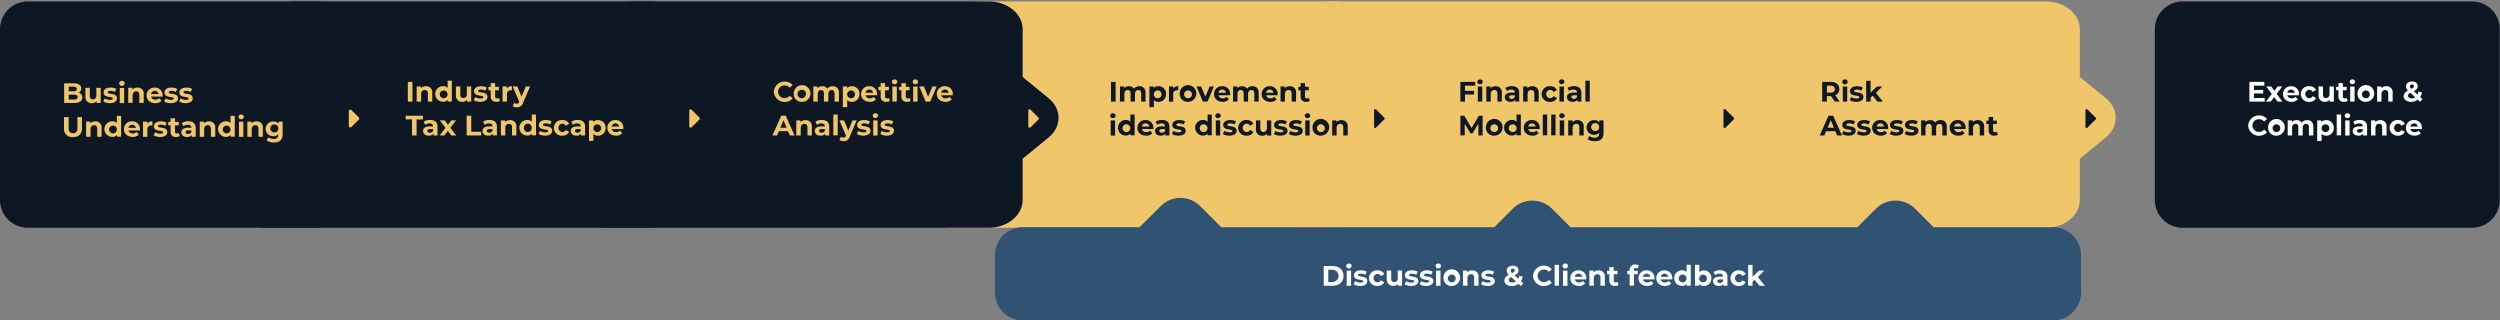
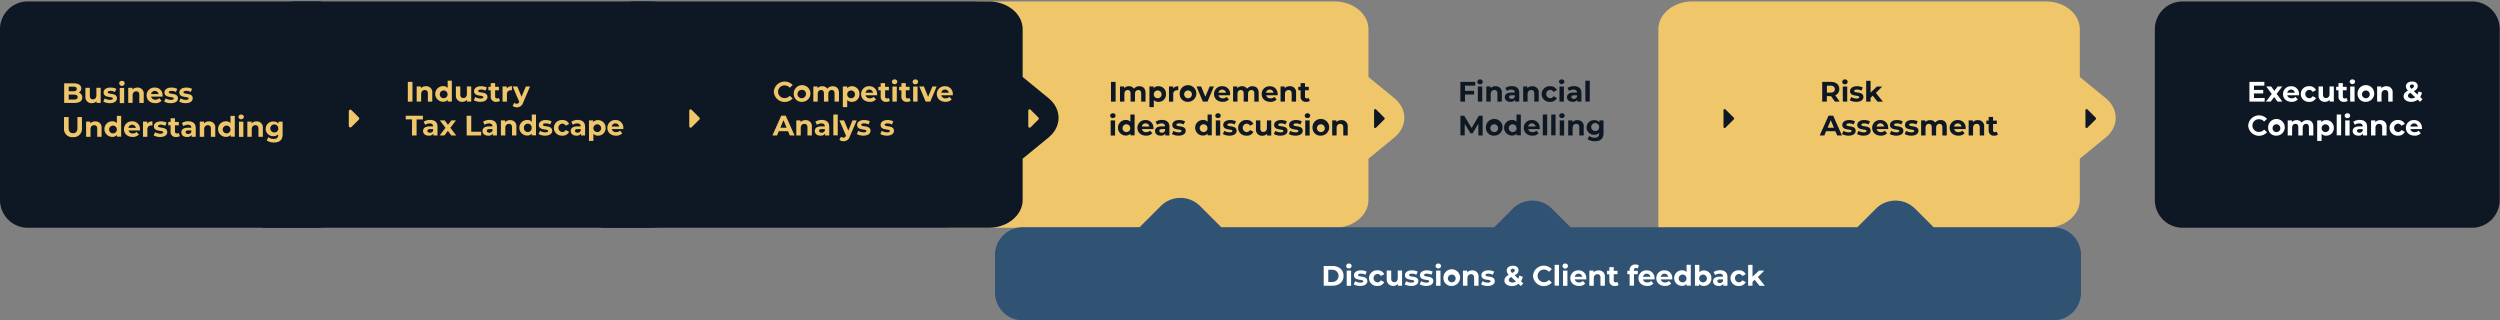
<svg xmlns="http://www.w3.org/2000/svg" id="Camada_1" data-name="Camada 1" viewBox="0 0 1080 138.43">
  <rect x="0" y="0" width="1080" height="138.43" fill="#808080" stroke="none" />
  <defs>
    <style>.cls-1{fill:#f0c66b;}.cls-2{fill:#0e1724;}.cls-3{fill:#305273;}.cls-4{fill:#fff;}</style>
  </defs>
  <path class="cls-1" d="M909.7,59.38l-11.22,9.19V86.39c0,6.62-6.56,12-14.64,12H716.41V12.62c0-6.62,6.56-12,14.65-12H883.83c8.09,0,14.65,5.37,14.65,12V33.25l11.22,9.18C915.42,47.11,915.42,54.7,909.7,59.38Z" />
  <path class="cls-2" d="M905.36,51.56l-3.6,3.59a.49.49,0,0,1-.85-.35V47.61a.5.5,0,0,1,.85-.35l3.6,3.59A.51.51,0,0,1,905.36,51.56Z" />
  <path class="cls-2" d="M792.68,43.9,791,41.52h-1.81V43.9h-2V35.37h3.69c2.28,0,3.7,1.18,3.7,3.1a2.78,2.78,0,0,1-1.75,2.69l1.91,2.74ZM790.83,37h-1.6v3h1.6c1.21,0,1.82-.56,1.82-1.48S792,37,790.83,37Z" />
  <path class="cls-2" d="M795.84,35.37A1.09,1.09,0,0,1,797,34.31a1.07,1.07,0,0,1,1.18,1A1.09,1.09,0,0,1,797,36.43,1.08,1.08,0,0,1,795.84,35.37Zm.23,2H798V43.9h-1.9Z" />
  <path class="cls-2" d="M799.1,43.29l.63-1.37a4.5,4.5,0,0,0,2.28.64c.88,0,1.21-.23,1.21-.6,0-1.07-4,0-4-2.59,0-1.24,1.12-2.12,3-2.12a5.45,5.45,0,0,1,2.52.57l-.63,1.35a3.82,3.82,0,0,0-1.89-.48c-.85,0-1.22.26-1.22.6,0,1.12,4,0,4,2.62,0,1.22-1.13,2.08-3.09,2.08A5.65,5.65,0,0,1,799.1,43.29Z" />
  <path class="cls-2" d="M809,41.33l-.91.9V43.9h-1.9v-9h1.9V40l2.78-2.63h2.26l-2.73,2.77,3,3.78h-2.3Z" />
  <path class="cls-2" d="M792.87,56.68h-4l-.75,1.83h-2l3.8-8.53h2l3.81,8.53h-2.07Zm-.62-1.5-1.36-3.26-1.35,3.26Z" />
  <path class="cls-2" d="M795.75,57.9l.64-1.37a4.43,4.43,0,0,0,2.27.64c.88,0,1.21-.23,1.21-.6,0-1.07-4,0-4-2.59,0-1.24,1.12-2.12,3-2.12a5.45,5.45,0,0,1,2.52.57l-.63,1.35a3.82,3.82,0,0,0-1.89-.48c-.85,0-1.22.26-1.22.6,0,1.13,4,0,4,2.62,0,1.22-1.13,2.08-3.09,2.08A5.65,5.65,0,0,1,795.75,57.9Z" />
  <path class="cls-2" d="M802.22,57.9l.63-1.37a4.44,4.44,0,0,0,2.28.64c.87,0,1.2-.23,1.2-.6,0-1.07-4,0-4-2.59,0-1.24,1.12-2.12,3-2.12a5.45,5.45,0,0,1,2.52.57l-.64,1.35a3.78,3.78,0,0,0-1.88-.48c-.86,0-1.22.26-1.22.6,0,1.13,4,0,4,2.62,0,1.22-1.14,2.08-3.1,2.08A5.64,5.64,0,0,1,802.22,57.9Z" />
  <path class="cls-2" d="M815.7,55.77h-5a1.75,1.75,0,0,0,1.88,1.31,2.2,2.2,0,0,0,1.64-.63l1,1.1a3.44,3.44,0,0,1-2.7,1.05c-2.27,0-3.74-1.42-3.74-3.37a3.33,3.33,0,0,1,3.49-3.37,3.24,3.24,0,0,1,3.41,3.4C815.73,55.4,815.71,55.61,815.7,55.77Zm-5-1.11h3.22a1.63,1.63,0,0,0-3.22,0Z" />
  <path class="cls-2" d="M816.37,57.9l.63-1.37a4.44,4.44,0,0,0,2.28.64c.87,0,1.2-.23,1.2-.6,0-1.07-4,0-4-2.59,0-1.24,1.12-2.12,3-2.12a5.45,5.45,0,0,1,2.52.57l-.64,1.35a3.78,3.78,0,0,0-1.88-.48c-.86,0-1.22.26-1.22.6,0,1.13,4,0,4,2.62,0,1.22-1.14,2.08-3.1,2.08A5.59,5.59,0,0,1,816.37,57.9Z" />
  <path class="cls-2" d="M822.83,57.9l.63-1.37a4.5,4.5,0,0,0,2.28.64c.88,0,1.21-.23,1.21-.6,0-1.07-4,0-4-2.59,0-1.24,1.12-2.12,3-2.12a5.45,5.45,0,0,1,2.52.57l-.63,1.35A3.82,3.82,0,0,0,826,53.3c-.85,0-1.22.26-1.22.6,0,1.13,4,0,4,2.62,0,1.22-1.13,2.08-3.09,2.08A5.65,5.65,0,0,1,822.83,57.9Z" />
  <path class="cls-2" d="M841,54.76v3.75h-1.9V55.05c0-1.06-.48-1.55-1.24-1.55s-1.45.55-1.45,1.72v3.29h-1.9V55.05c0-1.06-.45-1.55-1.24-1.55s-1.44.55-1.44,1.72v3.29h-1.9V52h1.81v.75a2.66,2.66,0,0,1,2.06-.85A2.46,2.46,0,0,1,836,52.93a2.93,2.93,0,0,1,2.36-1.07C839.88,51.86,841,52.76,841,54.76Z" />
  <path class="cls-2" d="M849.15,55.77H844.2a1.75,1.75,0,0,0,1.87,1.31,2.21,2.21,0,0,0,1.65-.63l1,1.1A3.44,3.44,0,0,1,846,58.6c-2.27,0-3.74-1.42-3.74-3.37a3.33,3.33,0,0,1,3.49-3.37,3.24,3.24,0,0,1,3.41,3.4A4.75,4.75,0,0,1,849.15,55.77Zm-5-1.11h3.23a1.64,1.64,0,0,0-3.23,0Z" />
  <path class="cls-2" d="M857.15,54.76v3.75h-1.9V55.05c0-1.06-.48-1.55-1.32-1.55s-1.57.56-1.57,1.77v3.24h-1.9V52h1.81v.76a2.87,2.87,0,0,1,2.17-.86A2.56,2.56,0,0,1,857.15,54.76Z" />
  <path class="cls-2" d="M863.09,58.19a2.68,2.68,0,0,1-1.54.41,2.16,2.16,0,0,1-2.45-2.34v-2.7h-1V52.1h1V50.51H861V52.1h1.63v1.46H861v2.67a.76.76,0,0,0,.82.86,1.23,1.23,0,0,0,.76-.24Z" />
-   <path class="cls-1" d="M753.35,59.38l-11.22,9.19V86.39c0,6.62-6.56,12-14.64,12H560.06V12.62c0-6.62,6.56-12,14.65-12H727.48c8.09,0,14.65,5.37,14.65,12V33.25l11.22,9.18C759.07,47.11,759.07,54.7,753.35,59.38Z" />
  <path class="cls-2" d="M749,51.56l-3.6,3.59a.49.49,0,0,1-.85-.35V47.61a.5.5,0,0,1,.85-.35l3.6,3.59A.51.51,0,0,1,749,51.56Z" />
  <path class="cls-2" d="M632.88,37v2.25h3.94v1.58h-3.94V43.9h-2V35.37h6.44V37Z" />
  <path class="cls-2" d="M638.2,35.37a1.09,1.09,0,0,1,1.18-1.06,1.07,1.07,0,0,1,1.18,1,1.09,1.09,0,0,1-1.18,1.09A1.08,1.08,0,0,1,638.2,35.37Zm.23,2h1.9V43.9h-1.9Z" />
  <path class="cls-2" d="M648.79,40.15V43.9h-1.9V40.44c0-1.06-.49-1.55-1.33-1.55s-1.57.56-1.57,1.77V43.9h-1.9V37.35h1.82v.76a2.86,2.86,0,0,1,2.16-.86A2.57,2.57,0,0,1,648.79,40.15Z" />
  <path class="cls-2" d="M656.3,40.16V43.9h-1.78v-.82a2.13,2.13,0,0,1-2,.91c-1.54,0-2.45-.85-2.45-2s.82-2,2.81-2h1.51c0-.82-.48-1.29-1.51-1.29a3.16,3.16,0,0,0-1.89.61L650.32,38a5.06,5.06,0,0,1,2.83-.79C655.14,37.25,656.3,38.17,656.3,40.16Zm-1.9,1.67v-.67h-1.3c-.89,0-1.17.33-1.17.76s.4.8,1.07.8A1.41,1.41,0,0,0,654.4,41.83Z" />
  <path class="cls-2" d="M664.72,40.15V43.9h-1.9V40.44c0-1.06-.49-1.55-1.33-1.55s-1.57.56-1.57,1.77V43.9H658V37.35h1.81v.76a2.87,2.87,0,0,1,2.17-.86A2.57,2.57,0,0,1,664.72,40.15Z" />
  <path class="cls-2" d="M666,40.62a3.38,3.38,0,0,1,3.65-3.37,3,3,0,0,1,2.94,1.67l-1.48.79a1.63,1.63,0,0,0-1.47-.9,1.82,1.82,0,0,0,0,3.63,1.61,1.61,0,0,0,1.47-.91l1.48.81A3,3,0,0,1,669.67,44,3.38,3.38,0,0,1,666,40.62Z" />
  <path class="cls-2" d="M673.47,35.37a1.09,1.09,0,0,1,1.18-1.06,1.07,1.07,0,0,1,1.18,1,1.19,1.19,0,0,1-2.36,0Zm.23,2h1.9V43.9h-1.9Z" />
  <path class="cls-2" d="M683.16,40.16V43.9h-1.78v-.82a2.13,2.13,0,0,1-2,.91c-1.54,0-2.45-.85-2.45-2s.81-2,2.81-2h1.51c0-.82-.49-1.29-1.51-1.29a3.16,3.16,0,0,0-1.89.61L677.18,38a5.06,5.06,0,0,1,2.83-.79C682,37.25,683.16,38.17,683.16,40.16Zm-1.9,1.67v-.67H680c-.89,0-1.17.33-1.17.76s.4.8,1.07.8A1.41,1.41,0,0,0,681.26,41.83Z" />
  <path class="cls-2" d="M684.88,34.86h1.9v9h-1.9Z" />
  <path class="cls-2" d="M638.66,58.51V53.39l-2.51,4.22h-.89l-2.5-4.11v5H630.9V50h1.64l3.19,5.3,3.14-5.3h1.62l0,8.53Z" />
  <path class="cls-2" d="M641.91,55.23a3.61,3.61,0,1,1,3.6,3.37A3.37,3.37,0,0,1,641.91,55.23Zm5.27,0a1.68,1.68,0,1,0-1.67,1.82A1.65,1.65,0,0,0,647.18,55.23Z" />
  <path class="cls-2" d="M657,49.47v9h-1.81v-.76a2.52,2.52,0,0,1-2.05.85,3.37,3.37,0,0,1,0-6.74,2.48,2.48,0,0,1,2,.79V49.47Zm-1.86,5.76a1.68,1.68,0,1,0-1.67,1.82A1.66,1.66,0,0,0,655.18,55.23Z" />
  <path class="cls-2" d="M665.18,55.77h-5a1.76,1.76,0,0,0,1.88,1.31,2.2,2.2,0,0,0,1.64-.63l1,1.1a3.44,3.44,0,0,1-2.7,1.05c-2.27,0-3.74-1.42-3.74-3.37a3.34,3.34,0,0,1,3.5-3.37,3.24,3.24,0,0,1,3.4,3.4C665.21,55.4,665.19,55.61,665.18,55.77Zm-5-1.11h3.22a1.63,1.63,0,0,0-3.22,0Z" />
  <path class="cls-2" d="M666.48,49.47h1.9v9h-1.9Z" />
  <path class="cls-2" d="M670.15,49.47H672v9h-1.89Z" />
  <path class="cls-2" d="M673.58,50a1.09,1.09,0,0,1,1.18-1.06,1.07,1.07,0,0,1,1.18,1A1.09,1.09,0,0,1,674.76,51,1.08,1.08,0,0,1,673.58,50Zm.23,2h1.9v6.55h-1.9Z" />
  <path class="cls-2" d="M684.17,54.76v3.75h-1.9V55.05c0-1.06-.48-1.55-1.33-1.55s-1.57.56-1.57,1.77v3.24h-1.9V52h1.82v.76a2.87,2.87,0,0,1,2.17-.86A2.57,2.57,0,0,1,684.17,54.76Z" />
  <path class="cls-2" d="M692.72,52v5.45c0,2.44-1.32,3.56-3.68,3.56a5.42,5.42,0,0,1-3.21-.9l.75-1.37a3.92,3.92,0,0,0,2.32.75c1.33,0,1.92-.61,1.92-1.8v-.27a2.73,2.73,0,0,1-2.07.81,3.17,3.17,0,1,1,0-6.33,2.62,2.62,0,0,1,2.17.94V52ZM690.84,55a1.72,1.72,0,1,0-1.71,1.6A1.59,1.59,0,0,0,690.84,55Z" />
  <path class="cls-1" d="M602.39,59.38l-11.22,9.19V86.39c0,6.62-6.56,12-14.64,12H409.1V12.62c0-6.62,6.56-12,14.65-12H576.52c8.09,0,14.65,5.37,14.65,12V33.25l11.22,9.18C608.11,47.11,608.11,54.7,602.39,59.38Z" />
  <path class="cls-2" d="M598.05,51.56l-3.6,3.59a.49.49,0,0,1-.85-.35V47.61a.5.5,0,0,1,.85-.35l3.6,3.59A.51.51,0,0,1,598.05,51.56Z" />
  <path class="cls-2" d="M479.94,35.37h2V43.9h-2Z" />
  <path class="cls-2" d="M494.87,40.15V43.9H493V40.44c0-1.06-.47-1.55-1.24-1.55s-1.45.55-1.45,1.72V43.9h-1.9V40.44c0-1.06-.45-1.55-1.24-1.55s-1.44.55-1.44,1.72V43.9h-1.9V37.35h1.82v.75a2.62,2.62,0,0,1,2.05-.85,2.44,2.44,0,0,1,2.16,1.07,2.94,2.94,0,0,1,2.36-1.07C493.75,37.25,494.87,38.15,494.87,40.15Z" />
  <path class="cls-2" d="M503.71,40.62A3.18,3.18,0,0,1,500.45,44a2.54,2.54,0,0,1-2-.79v3.06h-1.9V37.35h1.82v.75a2.54,2.54,0,0,1,2.06-.85A3.18,3.18,0,0,1,503.71,40.62Zm-1.92,0a1.68,1.68,0,1,0-1.67,1.82A1.65,1.65,0,0,0,501.79,40.62Z" />
  <path class="cls-2" d="M509,37.25V39l-.42,0a1.61,1.61,0,0,0-1.75,1.82v3.1H505V37.35h1.82v.86A2.64,2.64,0,0,1,509,37.25Z" />
  <path class="cls-2" d="M509.63,40.62a3.6,3.6,0,1,1,3.6,3.37A3.37,3.37,0,0,1,509.63,40.62Zm5.27,0a1.68,1.68,0,1,0-1.67,1.82A1.65,1.65,0,0,0,514.9,40.62Z" />
  <path class="cls-2" d="M524.41,37.35l-2.77,6.55h-2l-2.75-6.55h2l1.82,4.45,1.87-4.45Z" />
  <path class="cls-2" d="M531.38,41.16h-5a1.75,1.75,0,0,0,1.87,1.31,2.25,2.25,0,0,0,1.65-.63l1,1.09a3.41,3.41,0,0,1-2.7,1.06c-2.27,0-3.74-1.42-3.74-3.37A3.33,3.33,0,0,1,528,37.25a3.24,3.24,0,0,1,3.41,3.4A4.75,4.75,0,0,1,531.38,41.16Zm-5-1.11h3.23a1.64,1.64,0,0,0-3.23,0Z" />
  <path class="cls-2" d="M543.75,40.15V43.9h-1.89V40.44c0-1.06-.48-1.55-1.25-1.55s-1.45.55-1.45,1.72V43.9h-1.89V40.44c0-1.06-.46-1.55-1.25-1.55s-1.43.55-1.43,1.72V43.9h-1.9V37.35h1.81v.75a2.66,2.66,0,0,1,2.06-.85,2.43,2.43,0,0,1,2.15,1.07,3,3,0,0,1,2.37-1.07C542.63,37.25,543.75,38.15,543.75,40.15Z" />
  <path class="cls-2" d="M551.91,41.16H547a1.74,1.74,0,0,0,1.87,1.31,2.25,2.25,0,0,0,1.65-.63l1,1.09A3.43,3.43,0,0,1,548.78,44c-2.26,0-3.74-1.42-3.74-3.37a3.34,3.34,0,0,1,3.5-3.37,3.25,3.25,0,0,1,3.41,3.4C552,40.79,551.92,41,551.91,41.16Zm-5-1.11h3.23a1.64,1.64,0,0,0-3.23,0Z" />
  <path class="cls-2" d="M559.91,40.15V43.9H558V40.44c0-1.06-.48-1.55-1.33-1.55s-1.57.56-1.57,1.77V43.9h-1.9V37.35H555v.76a2.87,2.87,0,0,1,2.17-.86A2.57,2.57,0,0,1,559.91,40.15Z" />
  <path class="cls-2" d="M565.85,43.58a2.7,2.7,0,0,1-1.54.41,2.16,2.16,0,0,1-2.45-2.35V39h-1V37.49h1V35.9h1.9v1.59h1.63V39h-1.63v2.67a.76.76,0,0,0,.82.86,1.23,1.23,0,0,0,.76-.24Z" />
  <path class="cls-2" d="M479.58,50a1.09,1.09,0,0,1,1.18-1.06,1.07,1.07,0,0,1,1.18,1A1.09,1.09,0,0,1,480.76,51,1.08,1.08,0,0,1,479.58,50Zm.23,2h1.9v6.55h-1.9Z" />
  <path class="cls-2" d="M490.15,49.47v9h-1.82v-.76a2.52,2.52,0,0,1-2,.85,3.37,3.37,0,0,1,0-6.74,2.51,2.51,0,0,1,2,.79V49.47Zm-1.87,5.76a1.68,1.68,0,1,0-1.67,1.82A1.66,1.66,0,0,0,488.28,55.23Z" />
  <path class="cls-2" d="M498.28,55.77h-5a1.76,1.76,0,0,0,1.88,1.31,2.2,2.2,0,0,0,1.64-.63l1,1.1a3.44,3.44,0,0,1-2.7,1.05c-2.27,0-3.74-1.42-3.74-3.37a3.34,3.34,0,0,1,3.5-3.37,3.25,3.25,0,0,1,3.41,3.4C498.32,55.4,498.29,55.61,498.28,55.77Zm-5-1.11h3.23a1.56,1.56,0,0,0-1.61-1.36A1.54,1.54,0,0,0,493.3,54.66Z" />
  <path class="cls-2" d="M505.19,54.77v3.74h-1.77v-.82a2.16,2.16,0,0,1-2,.91c-1.53,0-2.45-.85-2.45-2s.82-2,2.82-2h1.5c0-.82-.48-1.29-1.5-1.29a3.12,3.12,0,0,0-1.89.61l-.68-1.33a5,5,0,0,1,2.82-.79C504,51.86,505.19,52.78,505.19,54.77Zm-1.9,1.67v-.67H502c-.89,0-1.17.33-1.17.76s.41.8,1.08.8A1.39,1.39,0,0,0,503.29,56.44Z" />
  <path class="cls-2" d="M506.28,57.9l.63-1.37a4.47,4.47,0,0,0,2.28.64c.87,0,1.2-.23,1.2-.6,0-1.07-3.95,0-3.95-2.59,0-1.24,1.12-2.12,3-2.12a5.45,5.45,0,0,1,2.52.57l-.63,1.35a3.84,3.84,0,0,0-1.89-.48c-.85,0-1.22.26-1.22.6,0,1.13,4,0,4,2.62,0,1.22-1.13,2.08-3.1,2.08A5.64,5.64,0,0,1,506.28,57.9Z" />
  <path class="cls-2" d="M523.49,49.47v9h-1.81v-.76a2.52,2.52,0,0,1-2,.85,3.37,3.37,0,0,1,0-6.74,2.48,2.48,0,0,1,2,.79V49.47Zm-1.86,5.76A1.68,1.68,0,1,0,520,57.05,1.66,1.66,0,0,0,521.63,55.23Z" />
  <path class="cls-2" d="M525,50a1.09,1.09,0,0,1,1.18-1.06,1.07,1.07,0,0,1,1.18,1A1.09,1.09,0,0,1,526.2,51,1.08,1.08,0,0,1,525,50Zm.23,2h1.9v6.55h-1.9Z" />
  <path class="cls-2" d="M528.28,57.9l.63-1.37a4.5,4.5,0,0,0,2.28.64c.88,0,1.2-.23,1.2-.6,0-1.07-3.95,0-3.95-2.59,0-1.24,1.12-2.12,3-2.12a5.45,5.45,0,0,1,2.52.57l-.63,1.35a3.82,3.82,0,0,0-1.89-.48c-.85,0-1.22.26-1.22.6,0,1.13,4,0,4,2.62,0,1.22-1.13,2.08-3.09,2.08A5.65,5.65,0,0,1,528.28,57.9Z" />
  <path class="cls-2" d="M534.89,55.23a3.38,3.38,0,0,1,3.65-3.37,3,3,0,0,1,2.94,1.67l-1.48.79a1.62,1.62,0,0,0-1.47-.9,1.82,1.82,0,0,0,0,3.63,1.6,1.6,0,0,0,1.47-.9l1.48.8a3,3,0,0,1-2.94,1.65A3.38,3.38,0,0,1,534.89,55.23Z" />
  <path class="cls-2" d="M549.17,52v6.55h-1.8v-.78a2.65,2.65,0,0,1-2,.87,2.6,2.6,0,0,1-2.8-2.94V52h1.9v3.42c0,1.09.48,1.58,1.32,1.58s1.51-.56,1.51-1.76V52Z" />
  <path class="cls-2" d="M550.3,57.9l.64-1.37a4.43,4.43,0,0,0,2.27.64c.88,0,1.21-.23,1.21-.6,0-1.07-4,0-4-2.59,0-1.24,1.12-2.12,3-2.12a5.42,5.42,0,0,1,2.52.57l-.63,1.35a3.79,3.79,0,0,0-1.89-.48c-.85,0-1.21.26-1.21.6,0,1.13,4,0,4,2.62,0,1.22-1.13,2.08-3.09,2.08A5.65,5.65,0,0,1,550.3,57.9Z" />
  <path class="cls-2" d="M556.77,57.9l.63-1.37a4.5,4.5,0,0,0,2.28.64c.88,0,1.2-.23,1.2-.6,0-1.07-4,0-4-2.59,0-1.24,1.12-2.12,3-2.12a5.45,5.45,0,0,1,2.52.57l-.63,1.35A3.82,3.82,0,0,0,560,53.3c-.85,0-1.22.26-1.22.6,0,1.13,4,0,4,2.62,0,1.22-1.13,2.08-3.09,2.08A5.65,5.65,0,0,1,556.77,57.9Z" />
  <path class="cls-2" d="M563.64,50a1.09,1.09,0,0,1,1.18-1.06A1.07,1.07,0,0,1,566,50,1.09,1.09,0,0,1,564.82,51,1.08,1.08,0,0,1,563.64,50Zm.23,2h1.9v6.55h-1.9Z" />
  <path class="cls-2" d="M567,55.23a3.61,3.61,0,1,1,3.61,3.37A3.38,3.38,0,0,1,567,55.23Zm5.28,0a1.68,1.68,0,1,0-1.67,1.82A1.65,1.65,0,0,0,572.32,55.23Z" />
  <path class="cls-2" d="M582.21,54.76v3.75H580.3V55.05c0-1.06-.48-1.55-1.32-1.55s-1.57.56-1.57,1.77v3.24h-1.9V52h1.81v.76a2.87,2.87,0,0,1,2.17-.86A2.57,2.57,0,0,1,582.21,54.76Z" />
  <path class="cls-2" d="M453,59.38l-11.22,9.19V86.39c0,6.62-6.55,12-14.64,12H259.73V12.62c0-6.62,6.55-12,14.65-12H427.14c8.09,0,14.65,5.37,14.65,12V33.25L453,42.43C458.73,47.11,458.73,54.7,453,59.38Z" />
  <path class="cls-1" d="M448.61,51.62,445.22,55a.59.59,0,0,1-1-.42V47.82a.58.58,0,0,1,1-.41l3.39,3.38A.59.59,0,0,1,448.61,51.62Z" />
  <path class="cls-1" d="M334.29,39.63a4.7,4.7,0,0,1,8.14-2.89l-1.27,1.17a2.73,2.73,0,0,0-2.14-1,2.73,2.73,0,1,0,0,5.45,2.71,2.71,0,0,0,2.14-1l1.27,1.17a4.69,4.69,0,0,1-8.14-2.89Z" />
  <path class="cls-1" d="M342.9,40.62A3.61,3.61,0,1,1,346.5,44,3.37,3.37,0,0,1,342.9,40.62Zm5.27,0a1.65,1.65,0,0,0-1.67-1.81,1.82,1.82,0,1,0,1.67,1.81Z" />
  <path class="cls-1" d="M362.43,40.15V43.9h-1.9V40.44c0-1.06-.47-1.55-1.24-1.55s-1.45.55-1.45,1.72V43.9h-1.9V40.44c0-1.06-.45-1.55-1.24-1.55s-1.44.55-1.44,1.72V43.9h-1.9V37.35h1.82v.75a2.65,2.65,0,0,1,2.06-.85,2.43,2.43,0,0,1,2.15,1.07,2.94,2.94,0,0,1,2.36-1.07C361.31,37.25,362.43,38.15,362.43,40.15Z" />
  <path class="cls-1" d="M371.27,40.62A3.17,3.17,0,0,1,368,44a2.54,2.54,0,0,1-2-.79v3.06h-1.9V37.35H366v.75a2.54,2.54,0,0,1,2.06-.85A3.17,3.17,0,0,1,371.27,40.62Zm-1.92,0a1.68,1.68,0,1,0-1.67,1.82A1.65,1.65,0,0,0,369.35,40.62Z" />
  <path class="cls-1" d="M378.92,41.16h-5a1.75,1.75,0,0,0,1.88,1.31,2.24,2.24,0,0,0,1.64-.63l1,1.09a3.41,3.41,0,0,1-2.7,1.06c-2.27,0-3.74-1.42-3.74-3.37a3.33,3.33,0,0,1,3.49-3.37,3.24,3.24,0,0,1,3.41,3.4C379,40.79,378.93,41,378.92,41.16Zm-5-1.11h3.22a1.63,1.63,0,0,0-3.22,0Z" />
  <path class="cls-1" d="M384.44,43.58a2.7,2.7,0,0,1-1.54.41,2.16,2.16,0,0,1-2.45-2.35V39h-1V37.49h1V35.9h1.9v1.59H384V39h-1.63v2.67a.76.76,0,0,0,.82.86,1.23,1.23,0,0,0,.76-.24Z" />
  <path class="cls-1" d="M385.28,35.37a1.1,1.1,0,0,1,1.19-1.06,1.07,1.07,0,0,1,1.18,1,1.19,1.19,0,0,1-2.37,0Zm.24,2h1.9V43.9h-1.9Z" />
  <path class="cls-1" d="M393.41,43.58a2.74,2.74,0,0,1-1.55.41,2.16,2.16,0,0,1-2.45-2.35V39h-1V37.49h1V35.9h1.9v1.59h1.63V39h-1.63v2.67a.76.76,0,0,0,.82.86,1.23,1.23,0,0,0,.76-.24Z" />
  <path class="cls-1" d="M394.25,35.37a1.09,1.09,0,0,1,1.18-1.06,1.07,1.07,0,0,1,1.18,1,1.09,1.09,0,0,1-1.18,1.09A1.08,1.08,0,0,1,394.25,35.37Zm.23,2h1.9V43.9h-1.9Z" />
  <path class="cls-1" d="M404.64,37.35l-2.76,6.55h-2l-2.75-6.55h2l1.81,4.45,1.88-4.45Z" />
  <path class="cls-1" d="M411.62,41.16h-5a1.76,1.76,0,0,0,1.88,1.31,2.24,2.24,0,0,0,1.64-.63l1,1.09a3.41,3.41,0,0,1-2.7,1.06c-2.26,0-3.74-1.42-3.74-3.37a3.34,3.34,0,0,1,3.5-3.37,3.25,3.25,0,0,1,3.41,3.4C411.66,40.79,411.63,41,411.62,41.16Zm-5-1.11h3.23a1.56,1.56,0,0,0-1.61-1.36A1.54,1.54,0,0,0,406.64,40.05Z" />
  <path class="cls-1" d="M340.44,56.68h-4l-.75,1.83h-2l3.8-8.53h1.95l3.81,8.53H341.2Zm-.62-1.5-1.35-3.26-1.35,3.26Z" />
  <path class="cls-1" d="M350.72,54.76v3.75h-1.9V55.05c0-1.06-.49-1.55-1.33-1.55s-1.57.56-1.57,1.77v3.24H344V52h1.82v.76a2.84,2.84,0,0,1,2.16-.86A2.57,2.57,0,0,1,350.72,54.76Z" />
  <path class="cls-1" d="M358.23,54.77v3.74h-1.78v-.82a2.13,2.13,0,0,1-2,.91c-1.54,0-2.45-.85-2.45-2s.81-2,2.81-2h1.51c0-.82-.49-1.29-1.51-1.29a3.16,3.16,0,0,0-1.89.61l-.68-1.33a5.06,5.06,0,0,1,2.83-.79C357.07,51.86,358.23,52.78,358.23,54.77Zm-1.9,1.67v-.67H355c-.89,0-1.17.33-1.17.76s.4.8,1.07.8A1.41,1.41,0,0,0,356.33,56.44Z" />
  <path class="cls-1" d="M360,49.47h1.9v9H360Z" />
  <path class="cls-1" d="M370.11,52l-3,6.95A2.7,2.7,0,0,1,364.44,61a2.91,2.91,0,0,1-1.83-.6l.7-1.35a1.7,1.7,0,0,0,1.07.41c.52,0,.81-.23,1.07-.81l0-.06L362.64,52h2l1.84,4.44L368.29,52Z" />
  <path class="cls-1" d="M370.16,57.9l.63-1.37a4.5,4.5,0,0,0,2.28.64c.88,0,1.21-.23,1.21-.6,0-1.07-4,0-4-2.59,0-1.24,1.12-2.12,3-2.12a5.45,5.45,0,0,1,2.52.57l-.63,1.35a3.82,3.82,0,0,0-1.89-.48c-.85,0-1.22.26-1.22.6,0,1.13,4,0,4,2.62,0,1.22-1.13,2.08-3.09,2.08A5.65,5.65,0,0,1,370.16,57.9Z" />
-   <path class="cls-1" d="M377,50a1.09,1.09,0,0,1,1.18-1.06,1.07,1.07,0,0,1,1.18,1A1.19,1.19,0,0,1,377,50Zm.23,2h1.9v6.55h-1.9Z" />
  <path class="cls-1" d="M380.29,57.9l.63-1.37a4.5,4.5,0,0,0,2.28.64c.88,0,1.21-.23,1.21-.6,0-1.07-4,0-4-2.59,0-1.24,1.12-2.12,3-2.12a5.45,5.45,0,0,1,2.52.57l-.63,1.35a3.82,3.82,0,0,0-1.89-.48c-.85,0-1.22.26-1.22.6,0,1.13,4,0,4,2.62,0,1.22-1.13,2.08-3.09,2.08A5.65,5.65,0,0,1,380.29,57.9Z" />
  <path class="cls-2" d="M306.55,59.38l-11.23,9.19V86.39c0,6.62-6.55,12-14.63,12H113.26V12.62c0-6.62,6.56-12,14.65-12H280.67c8.09,0,14.65,5.37,14.65,12V33.25l11.23,9.18C312.27,47.11,312.27,54.7,306.55,59.38Z" />
  <path class="cls-2" d="M158.16,59.38,149,68.57V86.39a12,12,0,0,1-12,12H12a12,12,0,0,1-12-12V12.62a12,12,0,0,1,12-12H137a12,12,0,0,1,12,12V33.25l9.18,9.18A12,12,0,0,1,158.16,59.38Z" />
  <path class="cls-3" d="M899,110.16v16.23a12,12,0,0,1-12,12H441.84a12,12,0,0,1-12-12V110.16a12,12,0,0,1,12-12h50.45L501.48,89a12,12,0,0,1,16.95,0l9.18,9.19H645.49l8-8a12,12,0,0,1,17,0l8,8H802.35l8-8a12,12,0,0,1,17,0l8,8H887A12,12,0,0,1,899,110.16Z" />
  <path class="cls-1" d="M155,51.69l-3.16,3.15a.68.68,0,0,1-1.16-.48V48.05a.68.68,0,0,1,1.16-.48L155,50.72A.7.7,0,0,1,155,51.69Z" />
  <path class="cls-1" d="M302.14,51.62,298.76,55a.59.59,0,0,1-1-.42V47.82a.58.58,0,0,1,1-.41l3.38,3.38A.59.59,0,0,1,302.14,51.62Z" />
  <path class="cls-1" d="M35.54,42.15c0,1.47-1.17,2.32-3.41,2.32H27.72V36h4.16c2.14,0,3.23.89,3.23,2.22A2,2,0,0,1,34,40,2.12,2.12,0,0,1,35.54,42.15Zm-5.86-4.71v2h2c1,0,1.49-.34,1.49-1s-.53-1-1.49-1Zm3.87,4.5c0-.72-.55-1.06-1.57-1.06h-2.3V43H32C33,43,33.55,42.67,33.55,41.94Z" />
  <path class="cls-1" d="M43.5,37.92v6.55H41.7V43.7a2.66,2.66,0,0,1-2,.87,2.61,2.61,0,0,1-2.8-2.94V37.92h1.9v3.43c0,1.09.49,1.58,1.33,1.58s1.51-.56,1.51-1.77V37.92Z" />
  <path class="cls-1" d="M44.63,43.87l.64-1.37a4.43,4.43,0,0,0,2.27.64c.88,0,1.21-.24,1.21-.6,0-1.07-4,0-4-2.59,0-1.25,1.12-2.12,3-2.12a5.33,5.33,0,0,1,2.52.57l-.63,1.35a3.73,3.73,0,0,0-1.89-.49c-.85,0-1.22.27-1.22.61,0,1.12,4,0,4,2.62,0,1.22-1.13,2.08-3.09,2.08A5.65,5.65,0,0,1,44.63,43.87Z" />
  <path class="cls-1" d="M51.5,36a1.08,1.08,0,0,1,1.18-1.06,1.06,1.06,0,0,1,1.18,1,1.18,1.18,0,0,1-2.36,0Zm.23,2h1.9v6.55h-1.9Z" />
  <path class="cls-1" d="M62.09,40.72v3.75h-1.9V41c0-1.06-.48-1.55-1.32-1.55s-1.58.56-1.58,1.77v3.23H55.4V37.92h1.81v.77a2.87,2.87,0,0,1,2.17-.86A2.56,2.56,0,0,1,62.09,40.72Z" />
  <path class="cls-1" d="M70.26,41.74h-5a1.74,1.74,0,0,0,1.87,1.31,2.26,2.26,0,0,0,1.65-.63l1,1.09a3.43,3.43,0,0,1-2.71,1.06c-2.26,0-3.74-1.42-3.74-3.37a3.34,3.34,0,0,1,3.5-3.37,3.24,3.24,0,0,1,3.41,3.39C70.3,41.37,70.27,41.58,70.26,41.74Zm-5-1.11h3.23a1.64,1.64,0,0,0-3.23,0Z" />
  <path class="cls-1" d="M70.93,43.87l.63-1.37a4.5,4.5,0,0,0,2.28.64c.88,0,1.21-.24,1.21-.6,0-1.07-4,0-4-2.59,0-1.25,1.12-2.12,3-2.12a5.33,5.33,0,0,1,2.52.57L76,39.75a3.73,3.73,0,0,0-1.89-.49c-.85,0-1.22.27-1.22.61,0,1.12,4,0,4,2.62,0,1.22-1.13,2.08-3.09,2.08A5.65,5.65,0,0,1,70.93,43.87Z" />
  <path class="cls-1" d="M77.4,43.87,78,42.5a4.44,4.44,0,0,0,2.28.64c.87,0,1.2-.24,1.2-.6,0-1.07-4,0-4-2.59,0-1.25,1.12-2.12,3-2.12a5.33,5.33,0,0,1,2.52.57l-.64,1.35a3.7,3.7,0,0,0-1.88-.49c-.86,0-1.22.27-1.22.61,0,1.12,4,0,4,2.62,0,1.22-1.14,2.08-3.1,2.08A5.64,5.64,0,0,1,77.4,43.87Z" />
  <path class="cls-1" d="M27.65,55.34V50.56h2v4.7c0,1.62.71,2.29,1.9,2.29s1.9-.67,1.9-2.29v-4.7h1.95v4.78a3.53,3.53,0,0,1-3.86,3.89A3.53,3.53,0,0,1,27.65,55.34Z" />
  <path class="cls-1" d="M43.88,55.34v3.75H42V55.63c0-1.06-.49-1.55-1.33-1.55s-1.57.56-1.57,1.77v3.24h-1.9V52.53H39v.77a2.88,2.88,0,0,1,2.17-.86A2.57,2.57,0,0,1,43.88,55.34Z" />
  <path class="cls-1" d="M52.34,50.05v9H50.53v-.76a2.54,2.54,0,0,1-2.05.85,3.37,3.37,0,0,1,0-6.74,2.51,2.51,0,0,1,2,.79V50.05Zm-1.86,5.76a1.68,1.68,0,1,0-1.67,1.81A1.66,1.66,0,0,0,50.48,55.81Z" />
  <path class="cls-1" d="M60.47,56.35H55.52a1.74,1.74,0,0,0,1.87,1.31A2.26,2.26,0,0,0,59,57l1,1.09a3.43,3.43,0,0,1-2.71,1.06c-2.26,0-3.74-1.42-3.74-3.37a3.34,3.34,0,0,1,3.5-3.37,3.24,3.24,0,0,1,3.41,3.39C60.51,56,60.48,56.19,60.47,56.35Zm-5-1.11h3.23a1.64,1.64,0,0,0-3.23,0Z" />
  <path class="cls-1" d="M65.84,52.44v1.75l-.42,0A1.61,1.61,0,0,0,63.67,56v3.1H61.78V52.53h1.81v.87A2.64,2.64,0,0,1,65.84,52.44Z" />
  <path class="cls-1" d="M66.37,58.48,67,57.11a4.44,4.44,0,0,0,2.28.64c.87,0,1.2-.24,1.2-.6,0-1.07-4,0-4-2.59,0-1.25,1.12-2.12,3-2.12a5.33,5.33,0,0,1,2.52.57l-.64,1.35a3.8,3.8,0,0,0-1.88-.49c-.86,0-1.22.27-1.22.61,0,1.12,4,0,4,2.62,0,1.22-1.13,2.08-3.09,2.08A5.59,5.59,0,0,1,66.37,58.48Z" />
  <path class="cls-1" d="M77.69,58.77a2.71,2.71,0,0,1-1.55.41,2.16,2.16,0,0,1-2.45-2.35V54.14h-1V52.68h1V51.09h1.9v1.59h1.64v1.46H75.59v2.67a.76.76,0,0,0,.82.86,1.28,1.28,0,0,0,.77-.24Z" />
  <path class="cls-1" d="M84.56,55.35v3.74H82.78v-.82a2.15,2.15,0,0,1-2,.91c-1.53,0-2.45-.85-2.45-2s.82-2,2.82-2h1.51c0-.82-.49-1.29-1.51-1.29a3.12,3.12,0,0,0-1.89.61l-.68-1.33a5,5,0,0,1,2.82-.79C83.4,52.44,84.56,53.36,84.56,55.35ZM82.66,57v-.67H81.35c-.89,0-1.17.32-1.17.76s.41.79,1.08.79A1.4,1.4,0,0,0,82.66,57Z" />
  <path class="cls-1" d="M93,55.34v3.75h-1.9V55.63c0-1.06-.49-1.55-1.33-1.55s-1.57.56-1.57,1.77v3.24h-1.9V52.53h1.82v.77a2.86,2.86,0,0,1,2.16-.86A2.57,2.57,0,0,1,93,55.34Z" />
  <path class="cls-1" d="M101.43,50.05v9H99.62v-.76a2.54,2.54,0,0,1-2.05.85,3.37,3.37,0,0,1,0-6.74,2.48,2.48,0,0,1,2,.79V50.05Zm-1.86,5.76a1.68,1.68,0,1,0-1.67,1.81A1.66,1.66,0,0,0,99.57,55.81Z" />
  <path class="cls-1" d="M103,50.56a1.09,1.09,0,0,1,1.18-1.06,1.07,1.07,0,0,1,1.18,1,1.19,1.19,0,0,1-2.36,0Zm.23,2h1.9v6.56h-1.9Z" />
  <path class="cls-1" d="M113.55,55.34v3.75h-1.9V55.63c0-1.06-.49-1.55-1.33-1.55s-1.57.56-1.57,1.77v3.24h-1.9V52.53h1.81v.77a2.87,2.87,0,0,1,2.17-.86A2.57,2.57,0,0,1,113.55,55.34Z" />
  <path class="cls-1" d="M122.09,52.53V58c0,2.43-1.31,3.56-3.67,3.56a5.38,5.38,0,0,1-3.22-.91l.76-1.36a3.91,3.91,0,0,0,2.31.74c1.34,0,1.92-.61,1.92-1.79V58a2.68,2.68,0,0,1-2.07.82,3.17,3.17,0,1,1,0-6.33,2.63,2.63,0,0,1,2.17.93v-.84Zm-1.87,3.07a1.73,1.73,0,1,0-1.72,1.61A1.59,1.59,0,0,0,120.22,55.6Z" />
  <path class="cls-2" d="M1079.89,86.39a12,12,0,0,1-12,12h-125a12,12,0,0,1-12-12V12.62a12,12,0,0,1,12-12h125a12,12,0,0,1,12,12Z" />
  <path class="cls-4" d="M978.35,42.31V43.9h-6.6V35.37h6.45V37h-4.49v1.85h4v1.53h-4v2Z" />
  <path class="cls-4" d="M983.87,43.9l-1.44-2-1.48,2h-2.07l2.52-3.3L979,37.35h2.13l1.39,1.91,1.43-1.91h2l-2.44,3.2L986,43.9Z" />
  <path class="cls-4" d="M993.12,41.16h-5A1.74,1.74,0,0,0,990,42.47a2.25,2.25,0,0,0,1.65-.63l1,1.09A3.43,3.43,0,0,1,990,44c-2.26,0-3.74-1.42-3.74-3.37a3.34,3.34,0,0,1,3.5-3.37,3.25,3.25,0,0,1,3.41,3.4C993.16,40.79,993.13,41,993.12,41.16Zm-5-1.11h3.23a1.64,1.64,0,0,0-3.23,0Z" />
  <path class="cls-4" d="M993.94,40.62a3.38,3.38,0,0,1,3.65-3.37,3,3,0,0,1,2.94,1.67l-1.48.79a1.63,1.63,0,0,0-1.47-.9,1.82,1.82,0,0,0,0,3.63,1.61,1.61,0,0,0,1.47-.91l1.48.81A3,3,0,0,1,997.59,44,3.38,3.38,0,0,1,993.94,40.62Z" />
  <path class="cls-4" d="M1008.22,37.35V43.9h-1.8v-.78a2.66,2.66,0,0,1-2,.87,2.61,2.61,0,0,1-2.8-2.94v-3.7h1.9v3.42c0,1.09.49,1.58,1.33,1.58s1.51-.56,1.51-1.77V37.35Z" />
  <path class="cls-4" d="M1014.21,43.58a2.71,2.71,0,0,1-1.55.41,2.16,2.16,0,0,1-2.44-2.35V39h-1V37.49h1V35.9h1.9v1.59h1.63V39h-1.63v2.67a.76.76,0,0,0,.81.86,1.28,1.28,0,0,0,.77-.24Z" />
  <path class="cls-4" d="M1015.05,35.37a1.09,1.09,0,0,1,1.18-1.06,1.07,1.07,0,0,1,1.18,1,1.19,1.19,0,0,1-2.36,0Zm.23,2h1.9V43.9h-1.9Z" />
  <path class="cls-4" d="M1018.46,40.62a3.61,3.61,0,1,1,3.6,3.37A3.37,3.37,0,0,1,1018.46,40.62Zm5.27,0a1.68,1.68,0,1,0-1.67,1.82A1.65,1.65,0,0,0,1023.73,40.62Z" />
  <path class="cls-4" d="M1033.62,40.15V43.9h-1.9V40.44c0-1.06-.49-1.55-1.33-1.55s-1.57.56-1.57,1.77V43.9h-1.9V37.35h1.82v.76a2.84,2.84,0,0,1,2.16-.86A2.57,2.57,0,0,1,1033.62,40.15Z" />
  <path class="cls-4" d="M1045.46,44l-1-.95a4.55,4.55,0,0,1-2.85.95c-1.87,0-3.25-1-3.25-2.34,0-1.07.57-1.81,1.88-2.54a2.55,2.55,0,0,1-.88-1.8c0-1.24,1.05-2.1,2.65-2.1s2.45.76,2.45,2c0,.88-.51,1.53-1.67,2.16l1.56,1.45a5.33,5.33,0,0,0,.43-1.33l1.52.48a5.55,5.55,0,0,1-.78,1.93l1,.93Zm-2.14-2-2.06-1.93c-.78.45-1,.84-1,1.37s.58,1.06,1.52,1.06A2.71,2.71,0,0,0,1043.32,42.06Zm-2.25-4.73c0,.33.13.58.66,1.09.84-.45,1.1-.77,1.1-1.16s-.29-.71-.84-.71S1041.07,36.88,1041.07,37.33Z" />
  <path class="cls-4" d="M971.22,54.25a4.69,4.69,0,0,1,8.13-2.9l-1.26,1.17a2.76,2.76,0,0,0-2.15-1,2.73,2.73,0,1,0,0,5.45,2.74,2.74,0,0,0,2.15-1l1.26,1.17a4.68,4.68,0,0,1-8.13-2.88Z" />
  <path class="cls-4" d="M979.83,55.23a3.6,3.6,0,1,1,3.6,3.37A3.37,3.37,0,0,1,979.83,55.23Zm5.27,0a1.68,1.68,0,1,0-1.67,1.82A1.65,1.65,0,0,0,985.1,55.23Z" />
  <path class="cls-4" d="M999.36,54.76v3.75h-1.9V55.05c0-1.06-.48-1.55-1.25-1.55s-1.44.55-1.44,1.72v3.29h-1.9V55.05c0-1.06-.45-1.55-1.25-1.55s-1.43.55-1.43,1.72v3.29h-1.9V52h1.81v.75a2.66,2.66,0,0,1,2.06-.85,2.46,2.46,0,0,1,2.16,1.07,2.93,2.93,0,0,1,2.36-1.07C998.24,51.86,999.36,52.76,999.36,54.76Z" />
  <path class="cls-4" d="M1008.2,55.23a3.18,3.18,0,0,1-3.27,3.37,2.53,2.53,0,0,1-2-.79v3.06h-1.9V52h1.82v.75a2.54,2.54,0,0,1,2-.85A3.18,3.18,0,0,1,1008.2,55.23Zm-1.93,0a1.67,1.67,0,1,0-1.67,1.82A1.65,1.65,0,0,0,1006.27,55.23Z" />
  <path class="cls-4" d="M1009.46,49.47h1.9v9h-1.9Z" />
  <path class="cls-4" d="M1012.9,50a1.09,1.09,0,0,1,1.18-1.06,1.07,1.07,0,0,1,1.18,1,1.09,1.09,0,0,1-1.18,1.09A1.08,1.08,0,0,1,1012.9,50Zm.23,2h1.9v6.55h-1.9Z" />
  <path class="cls-4" d="M1022.59,54.77v3.74h-1.78v-.82a2.15,2.15,0,0,1-2,.91c-1.53,0-2.45-.85-2.45-2s.82-2,2.82-2h1.51c0-.82-.49-1.29-1.51-1.29a3.12,3.12,0,0,0-1.89.61l-.68-1.33a5.05,5.05,0,0,1,2.82-.79C1021.43,51.86,1022.59,52.78,1022.59,54.77Zm-1.9,1.67v-.67h-1.31c-.88,0-1.16.33-1.16.76s.4.8,1.07.8A1.41,1.41,0,0,0,1020.69,56.44Z" />
  <path class="cls-4" d="M1031,54.76v3.75h-1.9V55.05c0-1.06-.49-1.55-1.33-1.55s-1.57.56-1.57,1.77v3.24h-1.9V52h1.82v.76a2.87,2.87,0,0,1,2.17-.86A2.57,2.57,0,0,1,1031,54.76Z" />
  <path class="cls-4" d="M1032.3,55.23a3.39,3.39,0,0,1,3.66-3.37,3,3,0,0,1,2.93,1.67l-1.47.79a1.65,1.65,0,0,0-1.48-.9,1.82,1.82,0,0,0,0,3.63,1.63,1.63,0,0,0,1.48-.9l1.47.8A3,3,0,0,1,1036,58.6,3.39,3.39,0,0,1,1032.3,55.23Z" />
  <path class="cls-4" d="M1046.28,55.77h-5a1.74,1.74,0,0,0,1.87,1.31,2.2,2.2,0,0,0,1.64-.63l1,1.1a3.42,3.42,0,0,1-2.7,1.05c-2.26,0-3.74-1.42-3.74-3.37a3.34,3.34,0,0,1,3.5-3.37,3.25,3.25,0,0,1,3.41,3.4C1046.32,55.4,1046.29,55.61,1046.28,55.77Zm-5-1.11h3.23a1.64,1.64,0,0,0-3.23,0Z" />
  <path class="cls-1" d="M176.18,35.37h2V43.9h-2Z" />
  <path class="cls-1" d="M186.74,40.15V43.9h-1.9V40.44c0-1.06-.49-1.55-1.33-1.55s-1.57.56-1.57,1.77V43.9H180V37.35h1.82v.76a2.87,2.87,0,0,1,2.17-.86A2.57,2.57,0,0,1,186.74,40.15Z" />
  <path class="cls-1" d="M195.2,34.86v9h-1.81v-.76a2.54,2.54,0,0,1-2,.85,3.37,3.37,0,0,1,0-6.74,2.48,2.48,0,0,1,2,.79V34.86Zm-1.86,5.76a1.68,1.68,0,1,0-1.67,1.82A1.66,1.66,0,0,0,193.34,40.62Z" />
  <path class="cls-1" d="M203.56,37.35V43.9h-1.81v-.78a2.65,2.65,0,0,1-2,.87,2.61,2.61,0,0,1-2.8-2.94v-3.7h1.9v3.42c0,1.09.49,1.58,1.33,1.58s1.51-.56,1.51-1.77V37.35Z" />
  <path class="cls-1" d="M204.69,43.29l.63-1.37a4.44,4.44,0,0,0,2.28.64c.87,0,1.2-.23,1.2-.6,0-1.07-4,0-4-2.59,0-1.24,1.12-2.12,3-2.12a5.45,5.45,0,0,1,2.52.57l-.64,1.35a3.78,3.78,0,0,0-1.88-.48c-.86,0-1.22.26-1.22.6,0,1.12,4,0,4,2.62,0,1.22-1.14,2.08-3.1,2.08A5.64,5.64,0,0,1,204.69,43.29Z" />
  <path class="cls-1" d="M216,43.58a2.71,2.71,0,0,1-1.55.41A2.16,2.16,0,0,1,212,41.64V39h-1V37.49h1V35.9h1.9v1.59h1.63V39h-1.63v2.67a.76.76,0,0,0,.81.86,1.28,1.28,0,0,0,.77-.24Z" />
  <path class="cls-1" d="M221.15,37.25V39l-.43,0A1.6,1.6,0,0,0,219,40.8v3.1h-1.9V37.35h1.82v.86A2.64,2.64,0,0,1,221.15,37.25Z" />
  <path class="cls-1" d="M229,37.35l-3,6.95a2.7,2.7,0,0,1-2.71,2.06,2.91,2.91,0,0,1-1.83-.6l.7-1.35a1.7,1.7,0,0,0,1.07.41c.52,0,.81-.23,1.07-.81l0-.06-2.83-6.6h2l1.84,4.44,1.85-4.44Z" />
  <path class="cls-1" d="M178,51.59h-2.73V50h7.43v1.61h-2.73v6.92h-2Z" />
  <path class="cls-1" d="M189,54.77v3.74h-1.78v-.82a2.13,2.13,0,0,1-2,.91c-1.54,0-2.45-.85-2.45-2s.82-2,2.81-2h1.51c0-.82-.48-1.29-1.51-1.29a3.11,3.11,0,0,0-1.88.61l-.69-1.33a5.06,5.06,0,0,1,2.83-.79C187.89,51.86,189,52.78,189,54.77Zm-1.9,1.67v-.67h-1.3c-.89,0-1.17.33-1.17.76s.4.8,1.07.8A1.4,1.4,0,0,0,187.14,56.44Z" />
  <path class="cls-1" d="M194.92,58.51l-1.43-2-1.49,2h-2.07l2.52-3.3L190,52h2.13l1.38,1.91L195,52h2l-2.44,3.2,2.54,3.35Z" />
  <path class="cls-1" d="M201.58,50h2V56.9h4.28v1.61h-6.25Z" />
  <path class="cls-1" d="M214.67,54.77v3.74h-1.78v-.82a2.13,2.13,0,0,1-2,.91c-1.54,0-2.45-.85-2.45-2s.81-2,2.81-2h1.51c0-.82-.49-1.29-1.51-1.29a3.16,3.16,0,0,0-1.89.61l-.68-1.33a5.06,5.06,0,0,1,2.83-.79C213.51,51.86,214.67,52.78,214.67,54.77Zm-1.9,1.67v-.67h-1.3c-.89,0-1.17.33-1.17.76s.4.8,1.07.8A1.41,1.41,0,0,0,212.77,56.44Z" />
  <path class="cls-1" d="M223.08,54.76v3.75h-1.89V55.05c0-1.06-.49-1.55-1.33-1.55s-1.57.56-1.57,1.77v3.24h-1.9V52h1.81v.76a2.87,2.87,0,0,1,2.17-.86A2.56,2.56,0,0,1,223.08,54.76Z" />
  <path class="cls-1" d="M231.55,49.47v9h-1.82v-.76a2.52,2.52,0,0,1-2,.85,3.37,3.37,0,0,1,0-6.74,2.51,2.51,0,0,1,2,.79V49.47Zm-1.87,5.76a1.68,1.68,0,1,0-3.35,0,1.68,1.68,0,1,0,3.35,0Z" />
  <path class="cls-1" d="M232.67,57.9l.63-1.37a4.44,4.44,0,0,0,2.28.64c.87,0,1.2-.23,1.2-.6,0-1.07-4,0-4-2.59,0-1.24,1.12-2.12,3-2.12a5.45,5.45,0,0,1,2.52.57l-.64,1.35a3.78,3.78,0,0,0-1.88-.48c-.86,0-1.22.26-1.22.6,0,1.13,4,0,4,2.62,0,1.22-1.14,2.08-3.1,2.08A5.61,5.61,0,0,1,232.67,57.9Z" />
  <path class="cls-1" d="M239.28,55.23a3.38,3.38,0,0,1,3.65-3.37,3,3,0,0,1,2.93,1.67l-1.47.79a1.63,1.63,0,0,0-1.47-.9,1.82,1.82,0,0,0,0,3.63,1.62,1.62,0,0,0,1.47-.9l1.47.8a3,3,0,0,1-2.93,1.65A3.38,3.38,0,0,1,239.28,55.23Z" />
  <path class="cls-1" d="M252.76,54.77v3.74H251v-.82a2.16,2.16,0,0,1-2,.91c-1.53,0-2.45-.85-2.45-2s.82-2,2.82-2h1.51c0-.82-.49-1.29-1.51-1.29a3.12,3.12,0,0,0-1.89.61l-.68-1.33a5,5,0,0,1,2.82-.79C251.6,51.86,252.76,52.78,252.76,54.77Zm-1.9,1.67v-.67h-1.31c-.89,0-1.17.33-1.17.76s.41.8,1.08.8A1.41,1.41,0,0,0,250.86,56.44Z" />
  <path class="cls-1" d="M261.61,55.23a3.18,3.18,0,0,1-3.27,3.37,2.53,2.53,0,0,1-2-.79v3.06h-1.9V52h1.82v.75a2.54,2.54,0,0,1,2-.85A3.18,3.18,0,0,1,261.61,55.23Zm-1.93,0A1.67,1.67,0,1,0,258,57.05,1.65,1.65,0,0,0,259.68,55.23Z" />
  <path class="cls-1" d="M269.25,55.77H264.3a1.74,1.74,0,0,0,1.87,1.31,2.21,2.21,0,0,0,1.65-.63l1,1.1a3.44,3.44,0,0,1-2.71,1.05c-2.26,0-3.73-1.42-3.73-3.37a3.33,3.33,0,0,1,3.49-3.37,3.25,3.25,0,0,1,3.41,3.4A4.75,4.75,0,0,1,269.25,55.77Zm-5-1.11h3.23a1.64,1.64,0,0,0-3.23,0Z" />
  <path class="cls-4" d="M571.84,114.91h3.88c2.78,0,4.7,1.68,4.7,4.26s-1.92,4.26-4.7,4.26h-3.88Zm3.78,6.9a2.64,2.64,0,1,0,0-5.28h-1.8v5.28Z" />
  <path class="cls-4" d="M581.54,114.91a1.08,1.08,0,0,1,1.18-1.06,1.07,1.07,0,0,1,1.18,1,1.09,1.09,0,0,1-1.18,1.1A1.08,1.08,0,0,1,581.54,114.91Zm.23,2h1.9v6.55h-1.9Z" />
  <path class="cls-4" d="M584.8,122.83l.63-1.37a4.49,4.49,0,0,0,2.28.63c.88,0,1.21-.23,1.21-.59,0-1.07-4,0-4-2.6,0-1.24,1.12-2.11,3-2.11a5.33,5.33,0,0,1,2.52.57l-.63,1.35a3.73,3.73,0,0,0-1.89-.49c-.85,0-1.22.27-1.22.61,0,1.12,4,0,4,2.62,0,1.22-1.13,2.08-3.09,2.08A5.65,5.65,0,0,1,584.8,122.83Z" />
  <path class="cls-4" d="M591.41,120.16a3.38,3.38,0,0,1,3.65-3.37,3,3,0,0,1,2.94,1.66l-1.48.8a1.61,1.61,0,0,0-1.47-.91,1.82,1.82,0,0,0,0,3.63,1.6,1.6,0,0,0,1.47-.9l1.48.81a3.06,3.06,0,0,1-2.94,1.65A3.38,3.38,0,0,1,591.41,120.16Z" />
  <path class="cls-4" d="M605.69,116.88v6.55h-1.8v-.78a2.8,2.8,0,0,1-4.83-2.07v-3.7H601v3.42c0,1.1.48,1.59,1.32,1.59s1.51-.56,1.51-1.77v-3.24Z" />
  <path class="cls-4" d="M606.82,122.83l.64-1.37a4.43,4.43,0,0,0,2.27.63c.88,0,1.21-.23,1.21-.59,0-1.07-4,0-4-2.6,0-1.24,1.12-2.11,3-2.11a5.37,5.37,0,0,1,2.53.57l-.64,1.35a3.71,3.71,0,0,0-1.89-.49c-.85,0-1.21.27-1.21.61,0,1.12,4,0,4,2.62,0,1.22-1.13,2.08-3.09,2.08A5.65,5.65,0,0,1,606.82,122.83Z" />
  <path class="cls-4" d="M613.29,122.83l.63-1.37a4.49,4.49,0,0,0,2.28.63c.88,0,1.21-.23,1.21-.59,0-1.07-4,0-4-2.6,0-1.24,1.12-2.11,3-2.11a5.33,5.33,0,0,1,2.52.57l-.63,1.35a3.73,3.73,0,0,0-1.89-.49c-.85,0-1.22.27-1.22.61,0,1.12,4,0,4,2.62,0,1.22-1.13,2.08-3.09,2.08A5.65,5.65,0,0,1,613.29,122.83Z" />
  <path class="cls-4" d="M620.16,114.91a1.08,1.08,0,0,1,1.18-1.06,1.07,1.07,0,0,1,1.18,1,1.09,1.09,0,0,1-1.18,1.1A1.08,1.08,0,0,1,620.16,114.91Zm.23,2h1.9v6.55h-1.9Z" />
  <path class="cls-4" d="M623.57,120.16a3.6,3.6,0,1,1,3.6,3.37A3.37,3.37,0,0,1,623.57,120.16Zm5.27,0a1.68,1.68,0,1,0-1.67,1.81A1.66,1.66,0,0,0,628.84,120.16Z" />
  <path class="cls-4" d="M638.73,119.68v3.75h-1.9V120c0-1.06-.49-1.55-1.33-1.55s-1.57.56-1.57,1.76v3.24H632v-6.55h1.81v.77a2.87,2.87,0,0,1,2.17-.86A2.57,2.57,0,0,1,638.73,119.68Z" />
  <path class="cls-4" d="M639.81,122.83l.63-1.37a4.46,4.46,0,0,0,2.28.63c.87,0,1.2-.23,1.2-.59,0-1.07-3.95,0-3.95-2.6,0-1.24,1.12-2.11,3-2.11a5.33,5.33,0,0,1,2.52.57l-.63,1.35a3.76,3.76,0,0,0-1.89-.49c-.85,0-1.22.27-1.22.61,0,1.12,4,0,4,2.62,0,1.22-1.13,2.08-3.09,2.08A5.65,5.65,0,0,1,639.81,122.83Z" />
  <path class="cls-4" d="M657,123.58l-1-1a4.52,4.52,0,0,1-2.84,1c-1.88,0-3.26-1-3.26-2.34,0-1.07.58-1.81,1.88-2.54a2.57,2.57,0,0,1-.88-1.81c0-1.24,1.05-2.09,2.66-2.09s2.44.76,2.44,2c0,.88-.51,1.52-1.66,2.16l1.55,1.45a5.33,5.33,0,0,0,.43-1.33l1.52.47a5.61,5.61,0,0,1-.78,1.94l1,.92Zm-2.15-2-2-1.92c-.78.45-1.06.84-1.06,1.37s.58,1,1.52,1A2.71,2.71,0,0,0,654.89,121.59Zm-2.25-4.72c0,.33.14.57.66,1.08.84-.45,1.11-.76,1.11-1.15s-.29-.71-.84-.71S652.64,116.42,652.64,116.87Z" />
  <path class="cls-4" d="M662.26,119.17a4.69,4.69,0,0,1,8.13-2.9l-1.26,1.17a2.77,2.77,0,0,0-2.15-1,2.73,2.73,0,0,0,0,5.46,2.71,2.71,0,0,0,2.15-1l1.26,1.17a4.68,4.68,0,0,1-8.13-2.89Z" />
  <path class="cls-4" d="M671.59,114.4h1.9v9h-1.9Z" />
  <path class="cls-4" d="M675,114.91a1.08,1.08,0,0,1,1.18-1.06,1.06,1.06,0,0,1,1.18,1,1.18,1.18,0,0,1-2.36,0Zm.23,2h1.9v6.55h-1.9Z" />
  <path class="cls-4" d="M685.3,120.69h-5a1.75,1.75,0,0,0,1.88,1.32,2.24,2.24,0,0,0,1.64-.63l1,1.09a3.41,3.41,0,0,1-2.7,1.06c-2.27,0-3.74-1.42-3.74-3.37a3.33,3.33,0,0,1,3.49-3.37,3.24,3.24,0,0,1,3.41,3.39C685.33,120.33,685.31,120.54,685.3,120.69Zm-5-1.1h3.22a1.63,1.63,0,0,0-3.22,0Z" />
  <path class="cls-4" d="M693.3,119.68v3.75h-1.9V120c0-1.06-.49-1.55-1.33-1.55s-1.57.56-1.57,1.76v3.24h-1.9v-6.55h1.81v.77a2.87,2.87,0,0,1,2.17-.86A2.57,2.57,0,0,1,693.3,119.68Z" />
  <path class="cls-4" d="M699.24,123.12a2.74,2.74,0,0,1-1.55.41,2.16,2.16,0,0,1-2.45-2.35v-2.69h-1V117h1v-1.6h1.9V117h1.63v1.46h-1.63v2.67a.76.76,0,0,0,.82.86,1.28,1.28,0,0,0,.77-.24Z" />
  <path class="cls-4" d="M705.84,117h1.68v1.46h-1.64v4.94H704v-4.94h-1V117h1v-.29a2.29,2.29,0,0,1,2.53-2.44,2.76,2.76,0,0,1,1.45.35l-.5,1.38a1.32,1.32,0,0,0-.77-.23c-.56,0-.86.3-.86,1Z" />
  <path class="cls-4" d="M714.76,120.69h-5a1.74,1.74,0,0,0,1.87,1.32,2.22,2.22,0,0,0,1.64-.63l1,1.09a3.39,3.39,0,0,1-2.7,1.06c-2.26,0-3.74-1.42-3.74-3.37a3.34,3.34,0,0,1,3.5-3.37,3.24,3.24,0,0,1,3.41,3.39C714.8,120.33,714.77,120.54,714.76,120.69Zm-5-1.1H713a1.64,1.64,0,0,0-3.23,0Z" />
  <path class="cls-4" d="M722.44,120.69h-5a1.74,1.74,0,0,0,1.87,1.32,2.25,2.25,0,0,0,1.65-.63l1,1.09a3.42,3.42,0,0,1-2.71,1.06c-2.26,0-3.73-1.42-3.73-3.37a3.33,3.33,0,0,1,3.49-3.37,3.24,3.24,0,0,1,3.41,3.39A4.38,4.38,0,0,1,722.44,120.69Zm-5-1.1h3.23a1.64,1.64,0,0,0-3.23,0Z" />
  <path class="cls-4" d="M730.42,114.4v9H728.6v-.75a2.5,2.5,0,0,1-2,.85,3.37,3.37,0,0,1,0-6.74,2.51,2.51,0,0,1,2,.79V114.4Zm-1.86,5.76a1.68,1.68,0,1,0-1.67,1.81A1.67,1.67,0,0,0,728.56,120.16Z" />
  <path class="cls-4" d="M739.31,120.16a3.18,3.18,0,0,1-3.27,3.37,2.54,2.54,0,0,1-2-.85v.75h-1.82v-9h1.9v3.18a2.53,2.53,0,0,1,2-.79A3.18,3.18,0,0,1,739.31,120.16Zm-1.93,0a1.67,1.67,0,1,0-1.67,1.81A1.66,1.66,0,0,0,737.38,120.16Z" />
  <path class="cls-4" d="M746.26,119.7v3.73h-1.78v-.81a2.13,2.13,0,0,1-2,.91c-1.53,0-2.44-.85-2.44-2s.81-2,2.81-2h1.51c0-.82-.49-1.29-1.51-1.29a3.22,3.22,0,0,0-1.89.6l-.68-1.32a5.05,5.05,0,0,1,2.82-.79C745.1,116.79,746.26,117.71,746.26,119.7Zm-1.9,1.66v-.67h-1.3c-.89,0-1.17.33-1.17.77s.4.79,1.07.79A1.4,1.4,0,0,0,744.36,121.36Z" />
  <path class="cls-4" d="M747.56,120.16a3.38,3.38,0,0,1,3.65-3.37,3,3,0,0,1,2.94,1.66l-1.47.8a1.64,1.64,0,0,0-1.48-.91,1.82,1.82,0,0,0,0,3.63,1.63,1.63,0,0,0,1.48-.9l1.47.81a3.06,3.06,0,0,1-2.94,1.65A3.38,3.38,0,0,1,747.56,120.16Z" />
  <path class="cls-4" d="M758,120.86l-.92.91v1.66H755.2v-9h1.89v5.11l2.78-2.63h2.27l-2.73,2.78,3,3.77h-2.3Z" />
</svg>